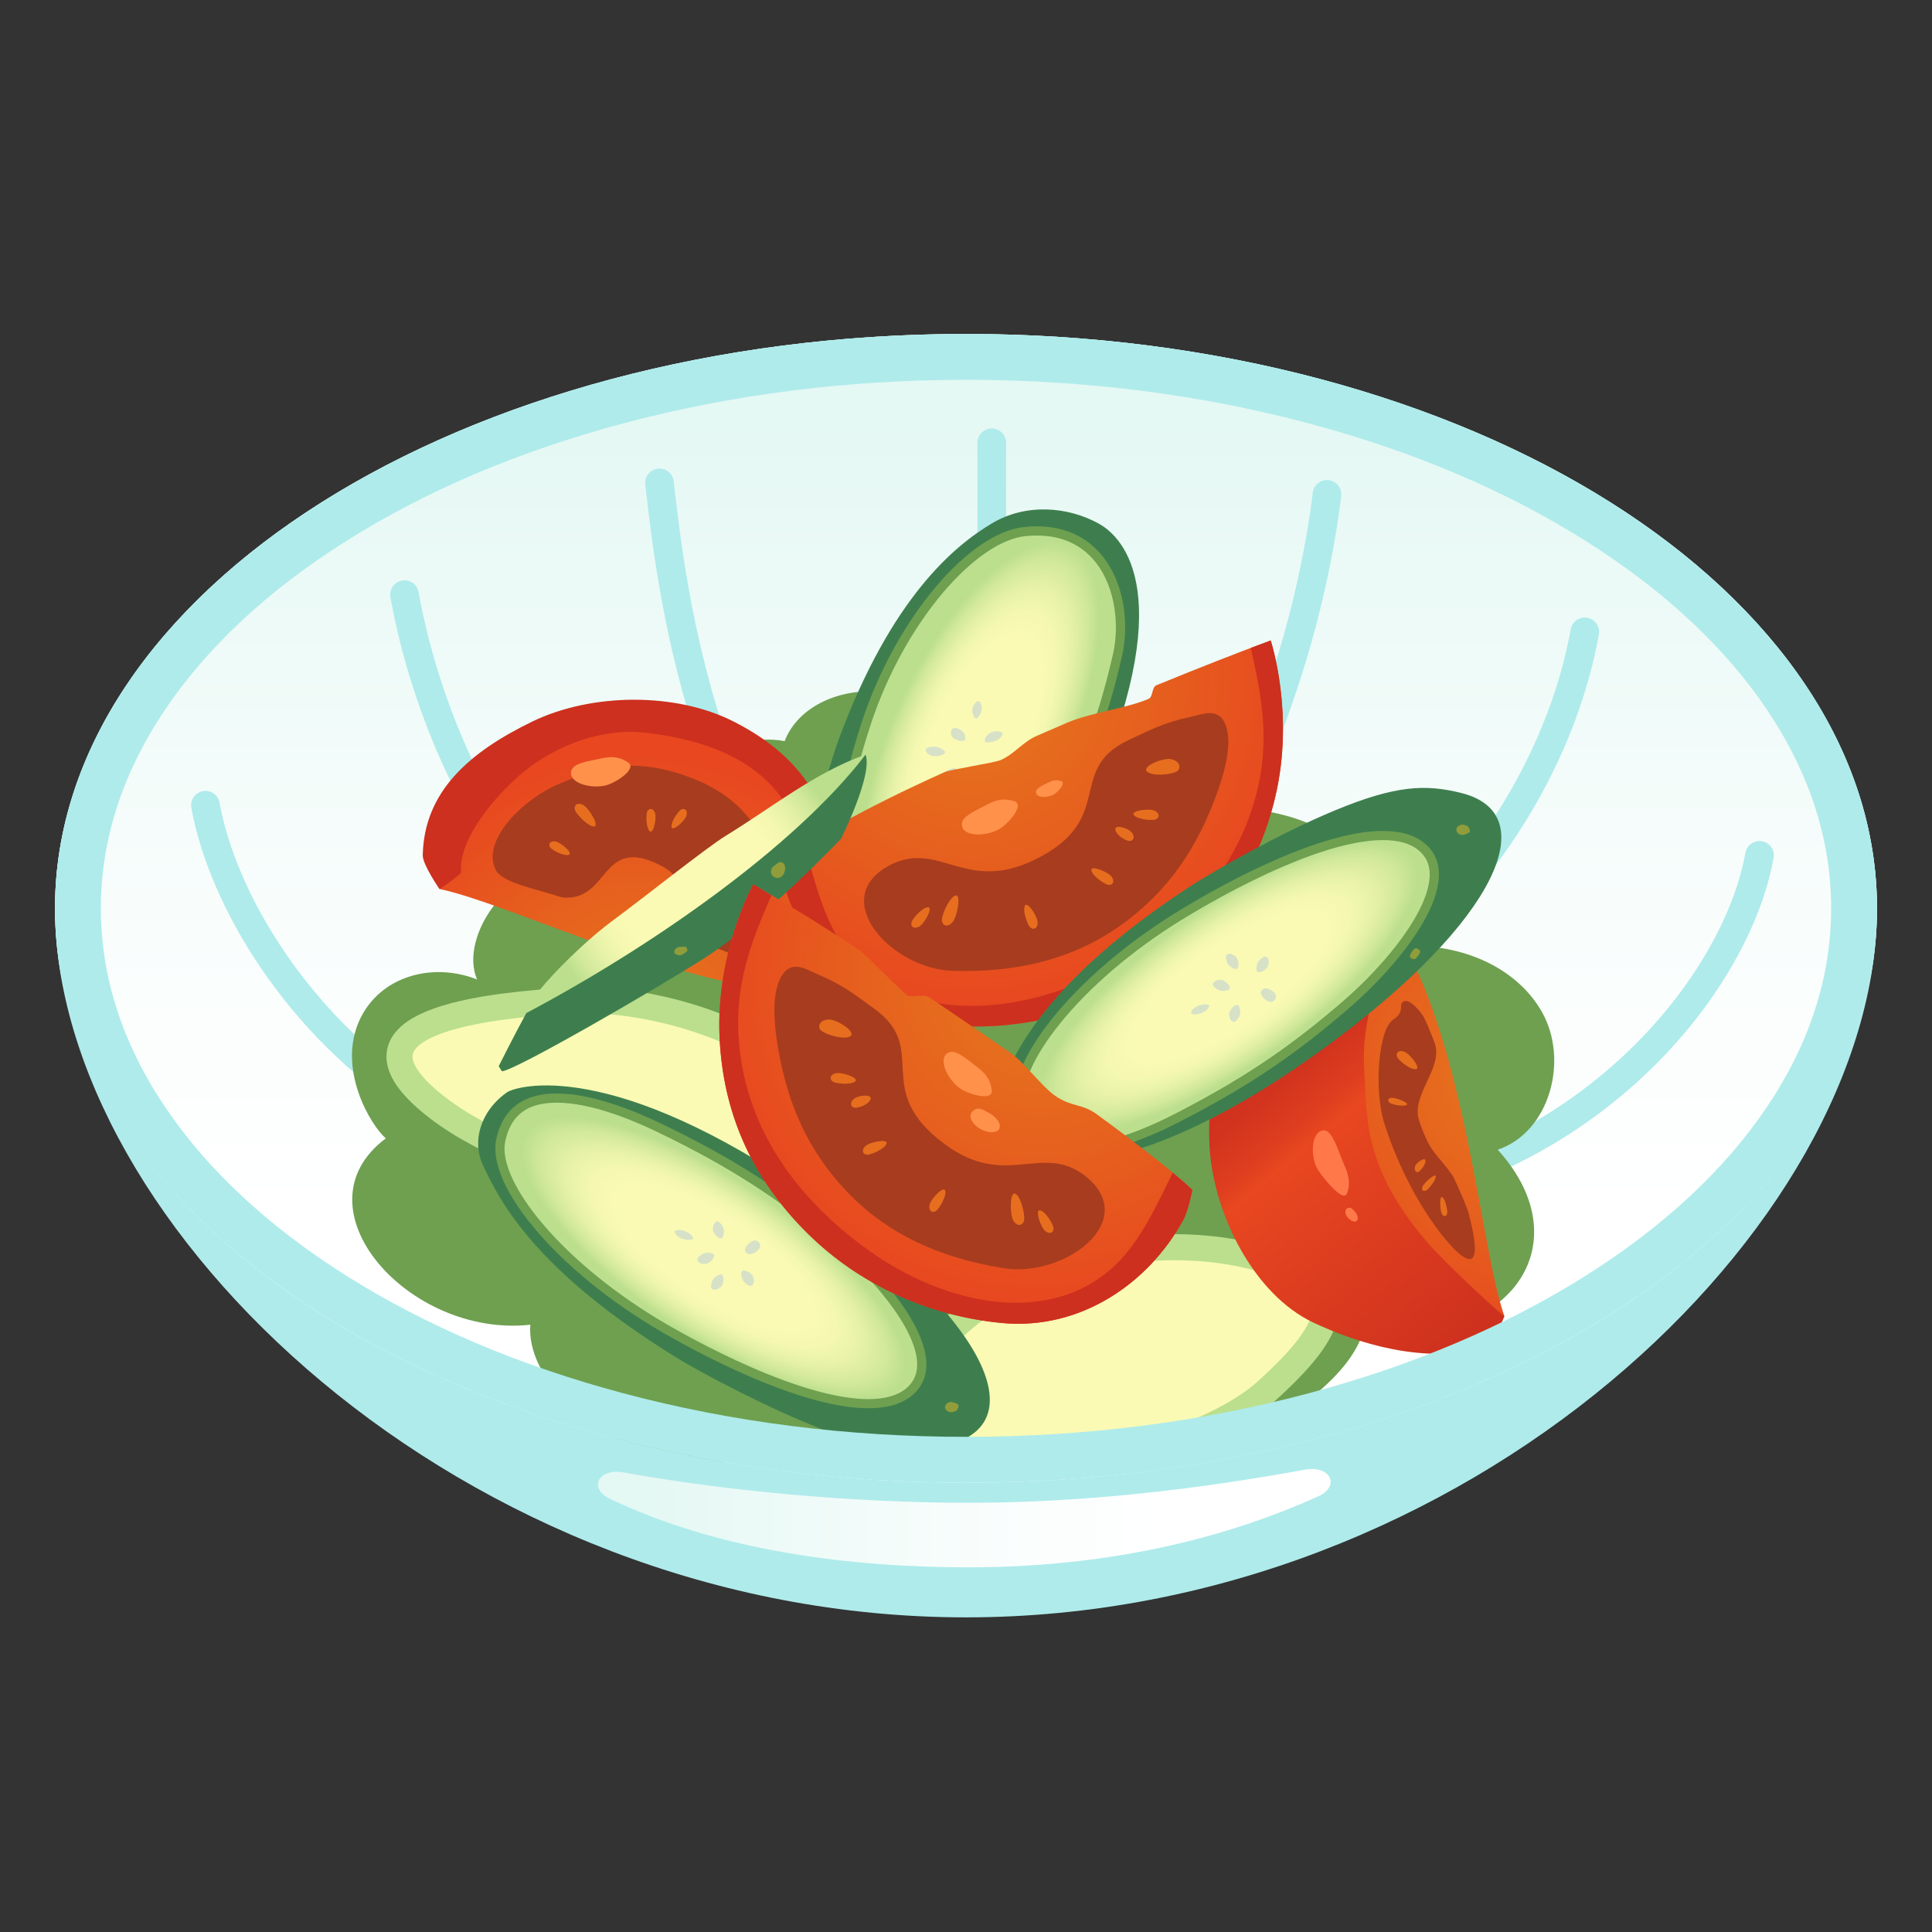
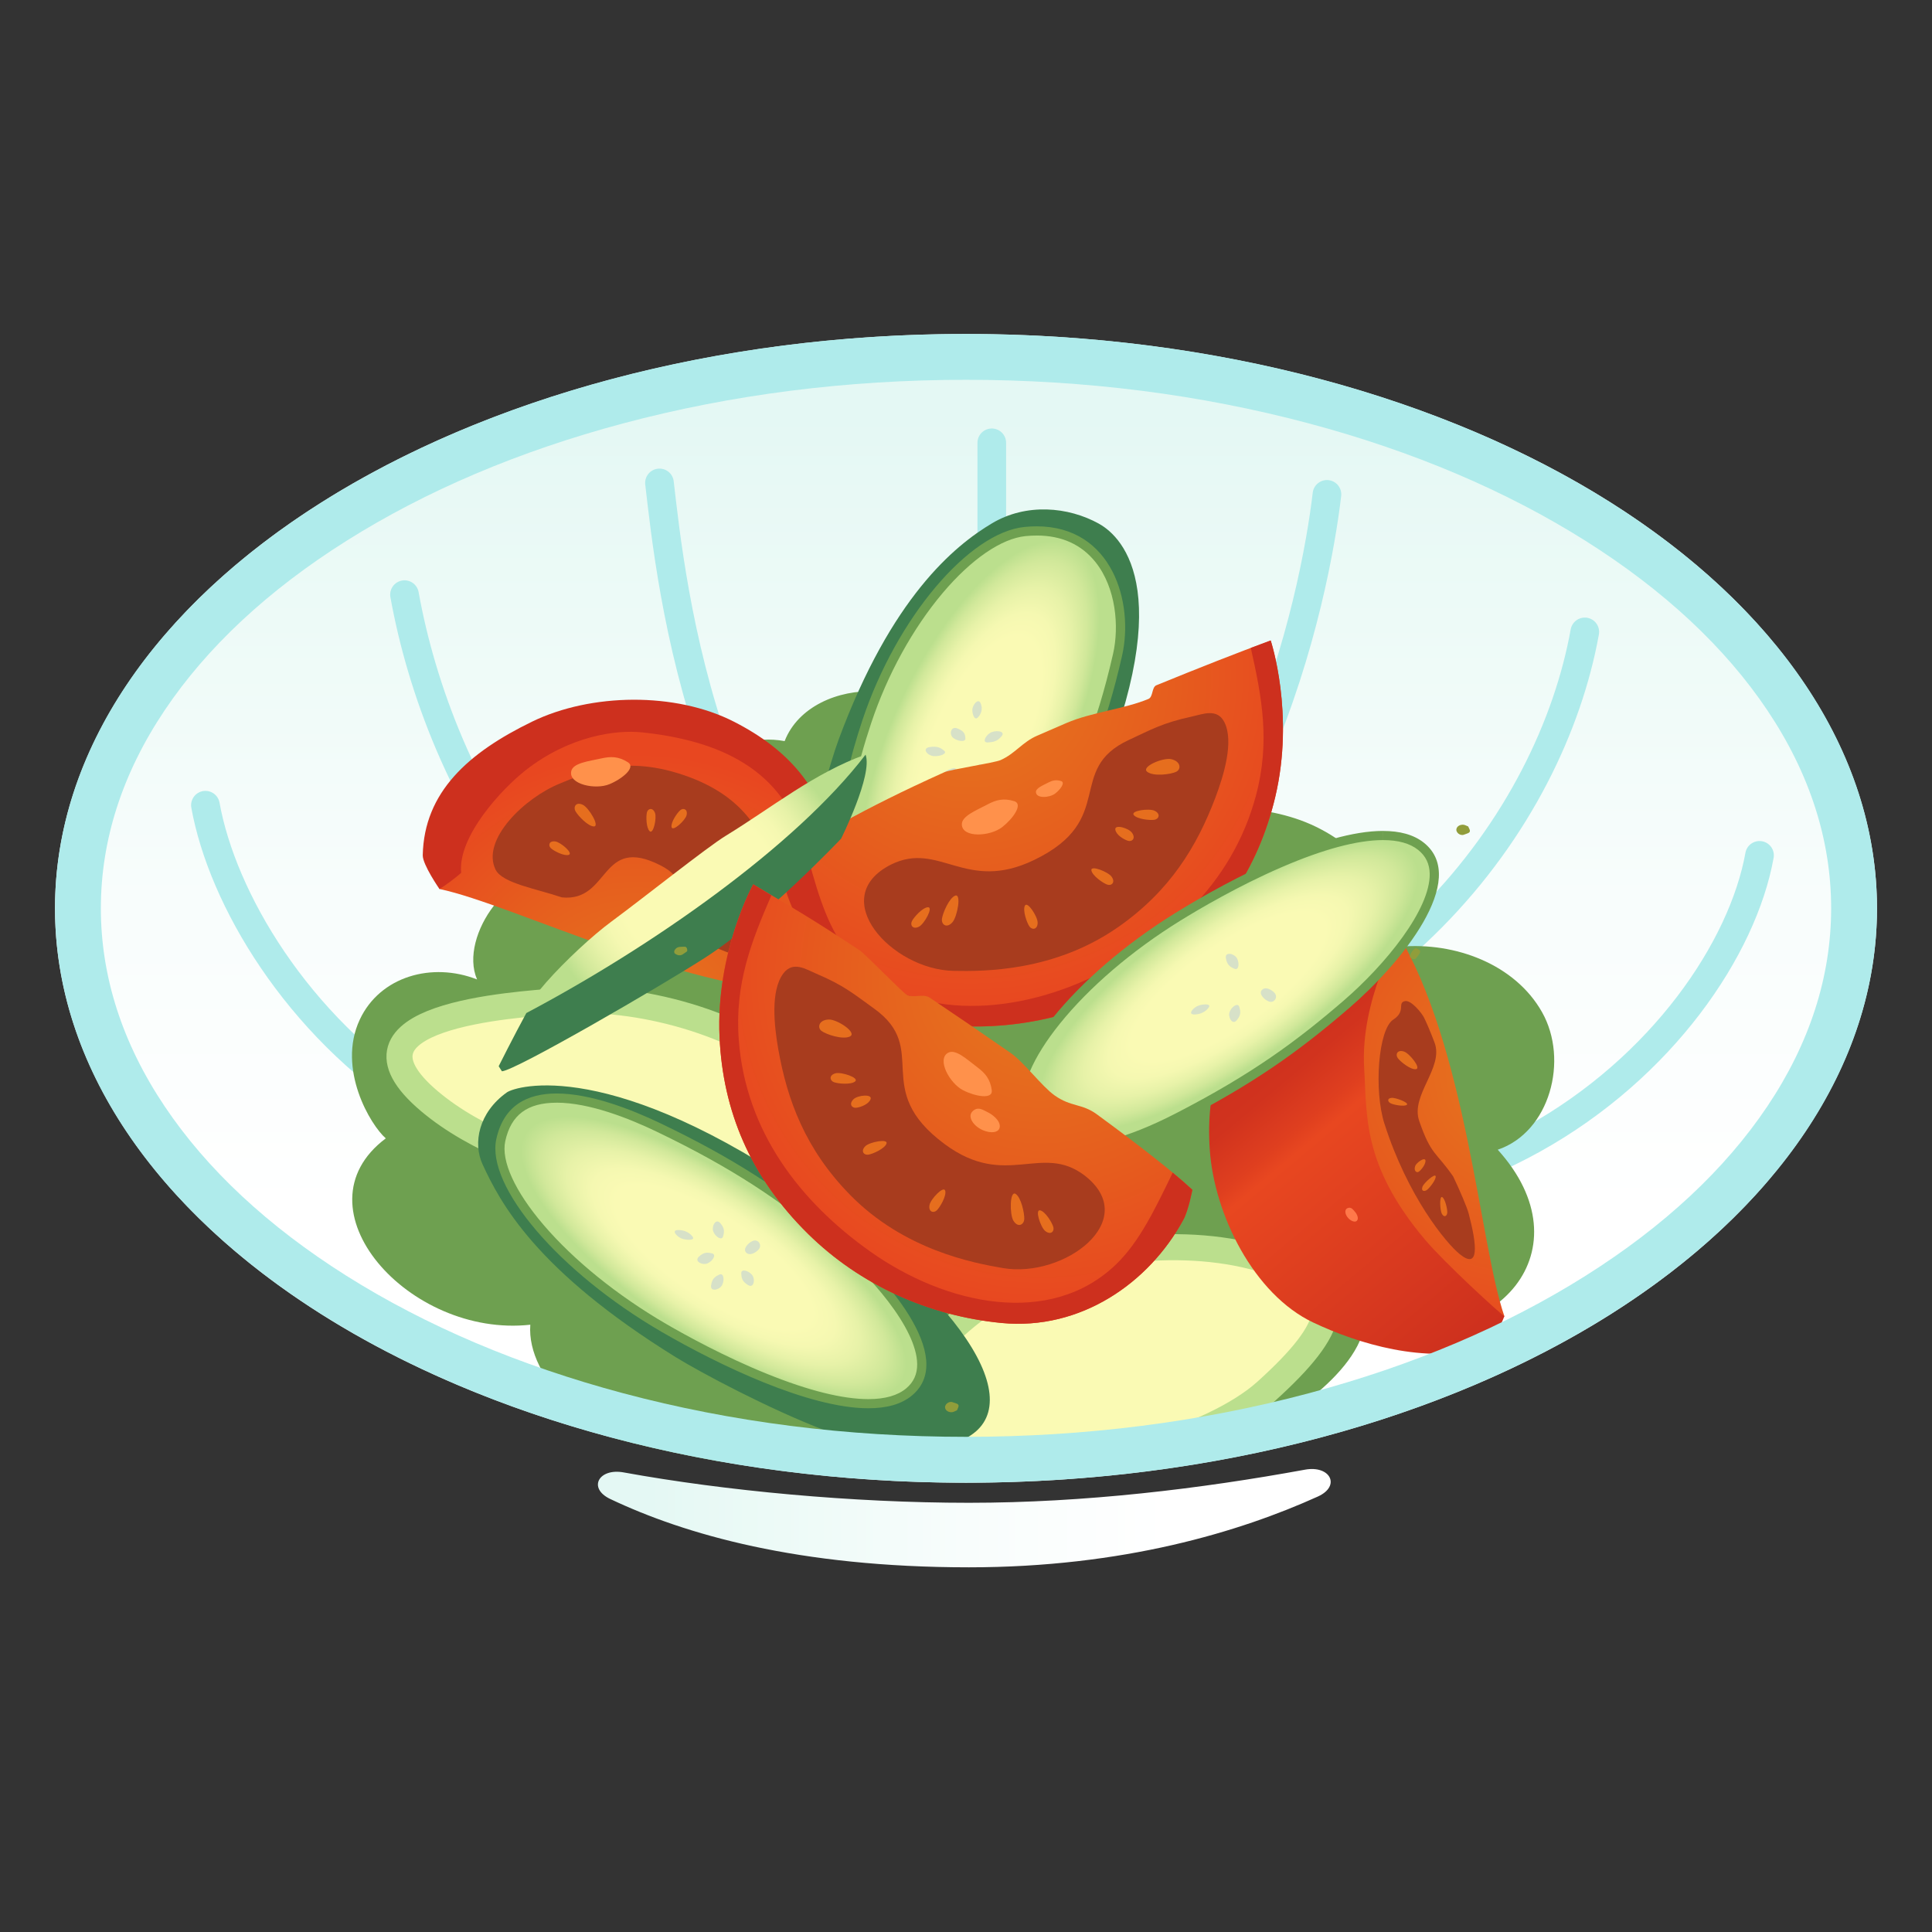
<svg xmlns="http://www.w3.org/2000/svg" xmlns:xlink="http://www.w3.org/1999/xlink" viewBox="0 0 700 700">
  <rect x="0" y="0" width="700" height="700" fill="#333333" stroke="none" />
  <defs>
    <style>.cls-1,.cls-2{fill:none;}.cls-3{fill:#afebeb;}.cls-4{fill:url(#_名称未設定グラデーション_1378);}.cls-5{fill:url(#_名称未設定グラデーション_1345);}.cls-6{fill:url(#_名称未設定グラデーション_1355);}.cls-7{fill:url(#_名称未設定グラデーション_1154);}.cls-8{fill:#d7e1c8;}.cls-9{fill:url(#_名称未設定グラデーション_1378-2);}.cls-10{fill:url(#_名称未設定グラデーション_1154-3);}.cls-11{fill:url(#_名称未設定グラデーション_1154-2);}.cls-12{fill:url(#_名称未設定グラデーション_1154-4);}.cls-13{fill:url(#_名称未設定グラデーション_1345-3);}.cls-14{fill:url(#_名称未設定グラデーション_1345-2);}.cls-15{fill:url(#_名称未設定グラデーション_1345-4);}.cls-16{fill:#e66e1e;}.cls-17{isolation:isolate;}.cls-18{mix-blend-mode:multiply;}.cls-19{fill:#fafab4;stroke:#bbdf8d;stroke-miterlimit:10;stroke-width:9.44px;}.cls-20{fill:#ff914b;}.cls-21{fill:#3e7e4e;}.cls-22{fill:#cd301e;}.cls-23{fill:#ff784a;}.cls-24{fill:#919d3b;}.cls-25{clip-path:url(#clippath);}.cls-26{fill:#a83c1e;}.cls-2{stroke:#afebeb;stroke-linecap:round;stroke-linejoin:round;stroke-width:10.38px;}.cls-27{fill:#6ea050;}</style>
    <linearGradient id="_名称未設定グラデーション_1378" x1="350" y1="122.61" x2="350" y2="527.62" gradientUnits="userSpaceOnUse">
      <stop offset=".07" stop-color="#e4f8f4" />
      <stop offset=".14" stop-color="#e8f9f5" />
      <stop offset=".5" stop-color="#f8fdfc" />
      <stop offset=".78" stop-color="#fff" />
    </linearGradient>
    <clipPath id="clippath">
      <ellipse class="cls-1" cx="350" cy="329.11" rx="330.07" ry="208.11" />
    </clipPath>
    <radialGradient id="_名称未設定グラデーション_1345" cx="530.67" cy="582" fx="530.67" fy="582" r="28.88" gradientTransform="translate(-820.73 1577.54) rotate(10.77) scale(1.12 -2.59) skewX(25.85)" gradientUnits="userSpaceOnUse">
      <stop offset=".51" stop-color="#fafab4" />
      <stop offset=".63" stop-color="#f5f8b1" />
      <stop offset=".76" stop-color="#e7f2a8" />
      <stop offset=".9" stop-color="#d1e89a" />
      <stop offset="1" stop-color="#bbdf8d" />
    </radialGradient>
    <radialGradient id="_名称未設定グラデーション_1154" cx="253.52" cy="387.46" fx="253.52" fy="387.46" r="102.35" gradientTransform="translate(591.73 665.69) rotate(162.04)" gradientUnits="userSpaceOnUse">
      <stop offset=".24" stop-color="#e66e1e" />
      <stop offset=".62" stop-color="#e65c1e" />
      <stop offset="1" stop-color="#e84720" />
    </radialGradient>
    <radialGradient id="_名称未設定グラデーション_1154-2" cx="472.58" cy="242.61" fx="472.58" fy="242.61" r="121.65" gradientTransform="translate(812.37 -20.1) rotate(177.29) scale(1 -1)" xlink:href="#_名称未設定グラデーション_1154" />
    <radialGradient id="_名称未設定グラデーション_1345-2" cx="252.53" cy="321.08" fx="252.53" fy="321.08" r="55.28" gradientTransform="matrix(1,0,0,1,0,0)" xlink:href="#_名称未設定グラデーション_1345" />
    <radialGradient id="_名称未設定グラデーション_1154-3" cx="536.06" cy="348.25" fx="536.06" fy="348.25" r="102.35" gradientTransform="translate(379.91 -227.21) rotate(41.2)" xlink:href="#_名称未設定グラデーション_1154" />
    <linearGradient id="_名称未設定グラデーション_1355" x1="441.47" y1="352.93" x2="547.98" y2="479.84" gradientUnits="userSpaceOnUse">
      <stop offset=".17" stop-color="#cd301e" />
      <stop offset=".27" stop-color="#d1331e" />
      <stop offset=".37" stop-color="#df3f1f" />
      <stop offset=".41" stop-color="#e84720" />
      <stop offset=".98" stop-color="#cd301e" />
    </linearGradient>
    <radialGradient id="_名称未設定グラデーション_1345-3" cx="330.01" cy="552.69" fx="330.01" fy="552.69" r="28.44" gradientTransform="translate(1396.77 1608.68) rotate(-56.38) scale(1 -2.87)" xlink:href="#_名称未設定グラデーション_1345" />
    <radialGradient id="_名称未設定グラデーション_1345-4" cx="417.09" cy="377.53" fx="417.09" fy="377.53" r="28.44" gradientTransform="translate(1089.65 -608.11) rotate(54.78) scale(1 2.87)" xlink:href="#_名称未設定グラデーション_1345" />
    <radialGradient id="_名称未設定グラデーション_1154-4" cx="360.19" cy="346.88" fx="360.19" fy="346.88" r="121.65" gradientTransform="translate(107.77 -68.23) rotate(13.47)" xlink:href="#_名称未設定グラデーション_1154" />
    <linearGradient id="_名称未設定グラデーション_1378-2" x1="216.63" y1="550.06" x2="482.13" y2="550.06" xlink:href="#_名称未設定グラデーション_1378" />
  </defs>
  <g class="cls-17">
    <g id="_レイヤー_1">
-       <path class="cls-3" d="M19.93,329.11c0-114.94,147.78-208.11,330.07-208.11s330.07,93.17,330.07,208.11-147.78,256.89-330.07,256.89S19.93,444.04,19.93,329.11Z" />
      <ellipse class="cls-4" cx="350" cy="329.11" rx="330.07" ry="208.11" />
      <path class="cls-2" d="M238.94,174.97c4.16,35.42,16.09,156.21,104.58,206.46" />
      <path class="cls-2" d="M146.56,215.45c12.14,67.43,60.72,165.55,179.05,182.16" />
      <path class="cls-2" d="M74.43,291.74c12.14,67.43,107.43,183.2,263.12,114.69" />
      <path class="cls-2" d="M480.78,179.12c-4.16,35.42-26.47,152.06-114.96,202.31" />
      <line class="cls-2" x1="359.34" y1="160.44" x2="359.34" y2="395.02" />
      <path class="cls-2" d="M574.2,228.95c-12.14,67.43-72.14,152.06-190.46,168.67" />
      <path class="cls-2" d="M637.51,309.91c-12.14,67.43-116.25,172.3-271.94,103.79" />
      <g class="cls-25">
        <path class="cls-27" d="M172.84,354.87c-16.28-6.4-35.16-1.15-42.5,14.58-8.33,17.86,3.97,38.28,9.44,43-33.56,25.17,8.39,72.37,52.36,67.52-1.46,19.94,22.78,40.36,42.03,45.75,26.22,7.34,38.81,4.2,57.68-7.34,12.34,15.61,36.71,18.88,46.92,7.67,24.4,11.21,53.77,1.77,53.06-22.96,9.97,15.92,30.21,24.67,48.64,21.04,18.43-3.63,50.61-25,53.8-43.5,49.29,10.14,80.76-28.32,48.39-64.07,18.88-6.39,25.84-32.51,16.04-49.86-9.8-17.36-31.52-25.44-51.38-23.69.1-21.42-17.66-39.87-38.04-46.49-20.37-6.62-42.62-3.63-63.37,1.67.27-18.93-39.59-36.76-60.56-24.18-3.15-30.42-51.39-30.42-61.06-5.5-21.79-3.94-37.11,14.27-34.21,29.32-23.94-7.23-39.41-3.47-47.36,20.23-16.78-6.29-36.71,20.98-29.87,36.81Z" />
        <path class="cls-21" d="M398.19,189.76c-11.2-6.22-26.4-7.52-38.74-.17-13.72,8.16-36.5,26.91-55.56,78.28-3.39,9.14-10.25,33.5-12.44,51.96-2.5,21.05.81,29.96,8.86,39.49,18.68,22.11,65.6-5.03,93.86-68.19,33.68-75.28,12.91-96.42,4.02-101.36Z" />
        <path class="cls-5" d="M323.78,342.52c-2.81,0-5.39-.53-7.65-1.56-8.79-4.02-12.77-15.1-11.84-32.92.97-18.54,7.15-38.77,9.77-46.61,12.01-36.02,37.74-66.91,57.34-68.85,1.43-.14,2.84-.21,4.19-.21,9.58,0,17.18,3.45,22.61,10.24,6.89,8.63,9.52,22.21,6.71,34.59-6.2,27.31-13.82,44.29-24.12,62.84-4.94,8.91-14.46,19.57-24.82,27.82-11.87,9.45-23.3,14.65-32.19,14.65h0Z" />
        <path class="cls-27" d="M375.6,194.03c9.04,0,16.21,3.24,21.31,9.62,7.49,9.38,8.6,23.42,6.39,33.18-6.16,27.11-13.73,43.98-23.95,62.4-4.85,8.73-14.2,19.2-24.4,27.33-11.58,9.21-22.64,14.29-31.15,14.29-2.57,0-4.91-.47-6.96-1.41-17.3-7.92-11.45-46.69-1.18-77.48,5.84-17.51,15.03-34.23,25.89-47.1,10.33-12.24,21.27-19.75,30.04-20.62,1.37-.14,2.73-.2,4.03-.2M375.6,190.7c-1.4,0-2.85.07-4.36.22-20.08,1.99-46.35,32.78-58.76,69.98-8.84,26.49-18.42,71.78,2.96,81.57,2.57,1.18,5.38,1.71,8.35,1.71,20.49,0,48.63-25.59,58.47-43.33,11.27-20.31,18.38-37.26,24.29-63.28,4.33-19.07-3.44-46.87-30.95-46.87h0Z" />
        <g class="cls-18">
          <path class="cls-8" d="M354.27,277.34c1.31-1.17,4.89.23,5.56,1.52s-1.34,2.94-3.57,2.01-3.29-2.37-1.98-3.53Z" />
        </g>
        <g class="cls-18">
          <path class="cls-8" d="M357.91,269c-2.02.12-1.04-2.23.76-3.41s5.84-.8,4.25,1.12-3,2.16-5.02,2.29Z" />
        </g>
        <g class="cls-18">
          <path class="cls-8" d="M354.31,259.94c-1.16,1.19-1.99-.95-2.02-2.67s2.09-4.53,3-2.48.18,3.96-.98,5.15Z" />
        </g>
        <g class="cls-18">
          <path class="cls-8" d="M349.78,267.53c.09,1.52-2.99,1.02-4.48-.23s-.84-4.35,1.65-3.35c2.48,1.01,2.74,2.05,2.83,3.58Z" />
        </g>
        <g class="cls-18">
          <path class="cls-8" d="M342.09,272c1.32,1.09-1.64,2.16-3.9,1.94-2.26-.22-4.26-2.83-1.38-3.26,2.88-.42,3.96.23,5.28,1.32Z" />
        </g>
        <g class="cls-18">
          <path class="cls-8" d="M345.09,278.39c1.92-.58,1.92,1.83.64,3.35s-5.36,2.1-4.6-.06,2.04-2.71,3.96-3.29Z" />
        </g>
        <path class="cls-24" d="M314.47,357.43c-.6-.58-1.19-.8-1.43-1.54-.24-.73-.02-1.63.79-2.12,1.36-.83,3.53.18,3.4,1.46s.22,2.31-1.46,2.28l-1.31-.08Z" />
        <path class="cls-24" d="M357.91,328.79c.7.26,1.5-.63,2.53-1.82.45-.52.34-.88-.12-1.35-.24-.23-1.05-.57-1.34-.43-1.26.64-2.47,2.12-2.45,2.54s.68.79,1.38,1.05Z" />
        <path class="cls-7" d="M299.07,360.04c-49.07.43-112.77-32.27-139.84-37.94,0,0,.6-12.52,1.7-15.75,6.09-17.78,12.55-25.02,35.67-36.26,21.36-10.38,51.06-10.49,72.21.31,9.47,4.83,17.68,17.98,24.68,33.49,6.38,14.13,5.58,56.15,5.58,56.15Z" />
        <path class="cls-22" d="M299.07,360.04c-2.2.02-5.74,0-8.13,0,1.5-1.47,2.71-3.84,3.31-5.02-.49-14.31,2.94-26.18-2.57-47.57-7.45-28.89-31.25-39.17-59.08-42.1-9.2-.97-26.05,1.17-42.02,13.62-8.67,6.76-24.77,24.03-23.49,37.25-1.5,1.47-6.28,5-7.86,5.89,0,0-6.13-8.84-6.06-12.24.49-22.88,16.51-37.17,39.63-48.41,21.36-10.38,51.96-10.78,73.11.02,20.12,10.27,31.24,23.93,35.89,43.69,5.25,22.32,3.67,43.49,1.66,50.83-1.5,1.47-4.39,4.06-4.39,4.06Z" />
        <path class="cls-26" d="M249.7,281.54c21.33,7.9,28.92,22.76,31.47,39.19,2.29,14.8-.43,14.15-1.07,21.09-.48,5.27-10.15,5.46-13.41,4.35-4.45-1.52-8.78-3.32-15.99-6.67-16.28-7.57,5.2-17.49-11.37-25.95-22.05-11.25-18.22,13.37-35.76,11.59-8.89-3.05-21.54-5.09-23.99-10.01-5.39-10.83,10.53-26.15,23.44-31.31,9.26-3.7,23.22-10.98,46.68-2.28Z" />
        <path class="cls-16" d="M215.17,299.43c2.25.02-1.8-6.71-3.92-7.79-2.51-1.28-3.63.64-2.74,2.28s4.57,5.49,6.66,5.51Z" />
        <path class="cls-16" d="M254.97,331.77c-2.53,1.2,4.12,5.59,6.84,5.51,3.21-.1,3.86-2.59,2.35-3.72s-6.84-2.9-9.2-1.79Z" />
        <path class="cls-16" d="M206.07,309.73c1.76-.58-2.96-4.6-4.87-4.86-2.25-.31-2.68,1.44-1.61,2.45s4.84,2.95,6.48,2.41Z" />
        <path class="cls-16" d="M235.38,301.16c1.35,1.27,2.63-4.8,1.94-6.6-.81-2.12-2.55-1.67-2.92-.24s-.28,5.66.98,6.84Z" />
        <path class="cls-16" d="M243.32,299.67c.36,1.82,4.93-2.38,5.42-4.24.58-2.2-1.11-2.84-2.24-1.9s-3.52,4.44-3.18,6.14Z" />
        <path class="cls-16" d="M259.58,314.61c-.83,1.66,3.96,1.79,5.48.62,1.81-1.38.87-2.92-.6-2.87s-4.11.71-4.88,2.25Z" />
        <path class="cls-16" d="M265.44,320.24c-1.08,1.51,5.11,1.97,6.8,1.06,2-1.08,1.31-2.75-.15-2.93-1.46-.18-5.65.47-6.65,1.87Z" />
        <path class="cls-19" d="M371.97,462.68c-15.2,7.06-69.87,44.99-24.37,61.62,41.15,15.04,92.94-3.83,110.98-20.04,26.2-23.55,28.77-36.28,6.87-45.25-29.11-11.92-69.08-7.66-93.48,3.67Z" />
        <path class="cls-11" d="M460.39,232.06c-11.77,4.32-26.05,9.94-41.4,16.22-1.76.72-1.13,4.23-2.91,4.97-8.89,3.67-20.47,4.76-29.68,8.71-3.55,1.53-7.11,3.06-10.65,4.61-5.33,2.32-7.97,6.49-13.2,8.82-2.29,1.02-18.1,3.37-20.35,4.38-30.79,13.84-46.94,23.8-58.78,31.34,0,0,0,7.57,1.16,11.19,7.99,25,29.18,46.5,57.74,49.12,26.39,2.42,52.91-3.9,74.93-18.65,24.53-16.42,38.64-38.15,44.77-63.93,7.19-30.22-1.63-56.77-1.63-56.77Z" />
        <path class="cls-22" d="M460.39,232.06c-2.31.85-4.71,1.74-7.2,2.69,4.01,17.85,7.1,34,1.83,53.64-8.64,32.16-32.82,53.56-61.24,66.52-30.38,13.85-69.12,14.91-88.24-12.11-6.82-9.64-10.09-22.18-13.96-36.48-3.2,1.77-5.94,3.37-8.15,4.78,0,0,0,7.57,1.16,11.19,7.99,25,29.18,46.5,57.74,49.12,26.39,2.42,52.91-3.9,74.93-18.65,24.53-16.42,38.64-38.15,44.77-63.93,7.19-30.22-1.63-56.77-1.63-56.77Z" />
        <path class="cls-26" d="M404.87,336.08c19.14-13.26,28.87-29.64,35.45-46.99,3.11-8.19,6.76-20.32,3.36-27.31-2.58-5.31-7.89-3.02-11.65-2.21-10.87,2.35-14.91,4.78-22.97,8.5-23.2,10.73-4.06,28.9-34.4,43.53-24.89,12-34.29-7.08-51.9,1.68-23.48,11.97.21,38.05,22.77,38.49,11.12.21,36.38.22,59.33-15.69Z" />
        <path class="cls-16" d="M346.08,324.51c2.35-.91.77,7.71-1.02,9.68-2.11,2.32-4.04.76-3.77-1.3s2.61-7.53,4.79-8.38Z" />
        <path class="cls-16" d="M415.71,279.68c-2.53-1.84,5.68-5.28,8.64-4.62,3.5.78,3.7,3.64,1.81,4.57s-8.1,1.77-10.45.05Z" />
        <path class="cls-16" d="M336.21,328.71c2.07-.09-1.28,5.97-3.17,7-2.23,1.21-3.37-.45-2.65-1.93s3.89-4.99,5.81-5.07Z" />
        <path class="cls-16" d="M371.33,328.16c.91-1.86,4.64,3.98,4.63,6.13,0,2.54-2.01,2.74-2.96,1.4s-2.52-5.8-1.67-7.53Z" />
        <path class="cls-16" d="M395.43,315.36c-.34-2.04,6.09.54,7.33,2.29,1.47,2.07-.04,3.4-1.59,2.86s-5.42-3.25-5.74-5.15Z" />
        <path class="cls-16" d="M404.1,300.59c-.34-2.04,4.81-.6,6.05,1.15,1.47,2.07-.04,3.4-1.59,2.86s-4.15-2.11-4.46-4.01Z" />
        <path class="cls-16" d="M410.79,295.31c-1.29-1.62,5.58-2.49,7.52-1.57,2.29,1.09,1.62,2.99,0,3.27s-6.32-.2-7.52-1.71Z" />
        <path class="cls-19" d="M203.1,362.67c-16.7,1.43-84.5,5.17-47.44,36.37,33.52,28.21,100.36,37.07,122.86,28.01,32.68-13.16,31.18-19.92,13.67-35.84-23.27-21.16-62.29-30.84-89.1-28.54Z" />
        <path class="cls-14" d="M193.78,368.58c12.46-2.47,83.88-46.42,114.91-80.13,3.83-4.16,7.67-10.14,4.83-15.03-18.42,6.59-33.86,19.19-50.55,29.39-6.85,4.18-30.15,22.78-41.44,31.09-13.51,9.94-40.2,37.15-27.74,34.68Z" />
        <path class="cls-21" d="M180.68,386.31l1.18,1.84c4.99-.3,57.74-30.96,73.57-41.14,21.58-13.87,49.32-43.15,49.32-43.15,0,0,11.56-23.12,8.86-30.44-25.4,33.23-77.55,69.61-122.91,93.63-4.62,8.48-10.02,19.26-10.02,19.26Z" />
-         <path class="cls-24" d="M281.95,312.57c.74-.52,1.86-.05,2.28.75.42.8.29,1.79,0,2.64-.23.64-.56,1.27-1.1,1.68-.99.76-2.58.54-3.33-.45-.75-.99-.52-2.58.48-3.33l1.68-1.29Z" />
        <path class="cls-24" d="M244.75,343.82c.82-.9,1.91-.77,3.39-.8.64-.01.96.87.86,1.51-.05.3-.98.74-1.56,1.19-.58.45-1.8.72-3-.32,0,0-.52-.67.31-1.57Z" />
        <path class="cls-10" d="M505.94,337.37c25.53,41.91,30.11,113.37,39.12,139.52,0,0-11.06,5.91-14.39,6.61-18.39,3.89-27.92,2.06-49.41-12.04-19.86-13.02-35.19-38.46-36.76-62.16-.7-10.61,6.37-24.4,16.1-38.36,8.86-12.72,45.35-33.58,45.35-33.58Z" />
        <path class="cls-6" d="M505.94,337.37c1.15,1.88-13.25,24.59-11.66,49.91,1.05,16.78-.82,34.76,22.03,61.88,7.09,8.41,27.19,26.83,28.76,27.73,0,0-4.13,10.57-7.41,11.48-21.35,5.89-45.47-1.45-61.88-9.21-21.46-10.16-35.89-39.08-37.47-62.78-1.5-22.54,4.53-39.09,19.11-53.21,16.47-15.95,35.46-25.45,42.79-27.48,2.03.53,5.73,1.69,5.73,1.69Z" />
        <path class="cls-26" d="M501.62,407.21c-3.92-12.26-2.21-34.27,3.15-37.76,4.83-3.14,1.34-6.11,4.28-6.73,2.23-.47,6.12,4.33,6.97,6.11,1.16,2.42,2.18,4.83,3.73,8.88,3.49,9.14-8.81,19.04-5.54,28.45,4.34,12.52,6.05,11.08,12.29,20.07,2.33,4.85,5.05,11.28,5.59,13.32,3.1,11.71,3.9,20.6-3.19,14.86-5.08-4.12-18.88-20.98-27.27-47.2Z" />
        <path class="cls-16" d="M513,387.39c2.06-.25-2.25-5.68-4.28-6.38-2.4-.82-3.25,1-2.29,2.34s4.66,4.28,6.57,4.04Z" />
        <path class="cls-16" d="M509.7,400.31c1.04-.74-4.05-2.7-5.54-2.53-1.76.2-1.35,1.52-.16,2.04s4.73,1.18,5.69.49Z" />
        <path class="cls-16" d="M520.18,426.2c-.18-1.26-4.26,2.36-4.79,3.77-.62,1.66.74,1.9,1.74,1.07s3.21-3.66,3.04-4.84Z" />
        <path class="cls-16" d="M522.56,433.75c-1.09-.66-.87,4.79-.11,6.09.89,1.53,1.94.63,1.93-.67s-.8-4.81-1.82-5.42Z" />
        <path class="cls-16" d="M516.48,420.54c-.06-1.53-3.27.62-3.74,1.97-.56,1.59.43,2.52,1.22,2.07s2.58-2.61,2.53-4.04Z" />
        <path class="cls-21" d="M183.6,395.83c-10.13,7.23-12.36,18.29-8.72,26.12,6.28,13.53,18.93,38.21,69.97,69.79,9.08,5.62,33.93,18.81,53.63,26.35,22.48,8.6,33.27,8.67,46.14,5.06,29.87-8.38,11.4-46.6-49.94-89.37-73.09-50.97-107.7-40.36-111.09-37.95Z" />
        <path class="cls-13" d="M314.63,508.58c-24.93,0-63.02-21.02-74.1-27.47-36.18-21.04-62.68-51.55-59.09-68.03,2.24-10.25,8.86-15.23,20.25-15.23,12.16,0,26.77,5.78,36.88,10.64,28.34,13.6,44.85,25.14,62.3,39.35,22.75,18.53,33.02,36.65,33.1,46.4.04,4.14-1.45,7.42-4.54,10.03-3.39,2.86-8.37,4.31-14.8,4.31h0Z" />
        <path class="cls-27" d="M201.69,399.52c11.85,0,26.21,5.69,36.16,10.47,28.19,13.53,44.61,25,61.97,39.14,15.57,12.68,32.38,32.21,32.49,45.13.03,3.61-1.26,6.48-3.95,8.75-3.08,2.6-7.7,3.92-13.73,3.92-9.33,0-21.67-3.07-36.68-9.13-15.48-6.25-29.56-14.03-36.58-18.11-17.66-10.27-33.46-23.04-44.49-35.96-10.34-12.11-15.37-23.15-13.81-30.28,2.07-9.5,7.99-13.92,18.62-13.92M201.69,396.19c-10.56,0-19.19,4.23-21.87,16.54-3.71,17.03,22.51,48.1,59.88,69.82,20.51,11.92,53.2,27.69,74.93,27.69,6.47,0,11.96-1.39,15.88-4.7,16.22-13.69-9.51-43.46-28.58-58.99s-35.67-26.62-62.63-39.56c-11.06-5.3-25.58-10.8-37.6-10.8h0Z" />
        <g class="cls-18">
          <path class="cls-8" d="M270.11,453.52c-.9-1.43,1.69-3.93,3.31-4.07s2.85,2.01,1.17,3.55-3.58,1.95-4.48.52Z" />
        </g>
        <g class="cls-18">
          <path class="cls-8" d="M261.99,447.95c-.46,1.69-2.76.16-3.53-1.68s.84-5.02,2.49-3.13,1.5,3.12,1.04,4.81Z" />
        </g>
        <g class="cls-18">
          <path class="cls-8" d="M250.94,448.07c.97,1.32-1.63,1.33-3.54.82s-4.39-3.12-1.85-3.22,4.42,1.08,5.39,2.4Z" />
        </g>
        <g class="cls-18">
          <path class="cls-8" d="M257.99,454.13c1.7.4.25,2.76-1.57,3.59s-5.05-.67-3.21-2.39,3.07-1.6,4.78-1.2Z" />
        </g>
        <g class="cls-18">
          <path class="cls-8" d="M260.65,461.81c1.59-.74,1.9,2.01.99,3.79s-4.38,2.6-4,.11,1.42-3.16,3.01-3.9Z" />
        </g>
        <g class="cls-18">
          <path class="cls-8" d="M268.57,461.35c-.08-1.75,2.58-1,3.88.52s.74,5.04-1.41,3.74c-2.15-1.3-2.39-2.51-2.47-4.26Z" />
        </g>
        <path class="cls-24" d="M346.72,510.99c-.82.31-1.24.72-2.11.69-.88-.03-1.8-.49-2.11-1.31-.51-1.37,1.24-2.83,2.61-2.33s2.61.54,2.08,1.9l-.47,1.05Z" />
        <path class="cls-24" d="M327.92,466.57c.5-.49-.26-1.42-1.27-2.64-.44-.53-.87-.56-1.52-.32-.33.12-.94.68-.87.96.33,1.23,1.62,2.68,2.08,2.79s1.07-.31,1.57-.8Z" />
-         <path class="cls-21" d="M372.1,419.1c-10.33-6.95-12.86-17.94-9.45-25.87,5.9-13.7,17.86-38.73,67.99-71.72,8.92-5.87,33.39-19.75,52.88-27.83,22.23-9.22,33.02-9.6,45.98-6.35,30.1,7.55,12.69,46.26-47.42,90.73-71.64,52.99-106.54,43.35-109.98,41.03Z" />
        <path class="cls-15" d="M389.11,416.59c-10.77,0-17.2-4.8-19.65-14.67-4.05-16.37,21.59-47.62,57.17-69.66,11.19-6.93,49.62-29.54,74.46-29.54,5.88,0,10.51,1.32,13.76,3.91,3.17,2.52,4.74,5.76,4.82,9.9.19,9.75-9.57,28.16-31.8,47.31-17.05,14.69-33.23,26.69-61.18,41.07-10.35,5.33-25.27,11.67-37.59,11.67Z" />
        <path class="cls-27" d="M501.09,301.06v3.32h0c5.49,0,9.77,1.19,12.72,3.55,2.75,2.2,4.13,5.02,4.2,8.63.25,12.92-16.01,32.91-31.22,46.02-16.96,14.61-33.05,26.55-60.85,40.86-18.45,9.5-30.21,11.49-36.83,11.49-10.04,0-15.77-4.26-18.03-13.41-1.75-7.09,2.97-18.26,12.96-30.66,10.66-13.22,26.1-26.43,43.46-37.19,7.06-4.37,21.22-12.71,36.79-19.44,15.12-6.54,27.5-9.85,36.79-9.85v-3.32M501.09,301.06c-21.72,0-54.79,17.06-75.33,29.79-36.75,22.76-62.09,54.55-57.9,71.47,2.92,11.81,11.19,15.94,21.26,15.94,12.23,0,27.12-6.08,38.35-11.86,26.59-13.68,42.87-25.23,61.5-41.29,18.64-16.06,43.52-46.53,26.93-59.77-3.76-3-8.85-4.27-14.8-4.27h0Z" />
        <g class="cls-18">
          <path class="cls-8" d="M456.98,359.02c-.86,1.46,1.8,3.88,3.42,3.97s2.8-2.09,1.07-3.58c-1.73-1.49-3.63-1.85-4.49-.39Z" />
        </g>
        <g class="cls-18">
          <path class="cls-8" d="M449.01,364.82c-.51-1.68-2.77-.08-3.49,1.78s.98,5,2.58,3.06,1.42-3.16.91-4.84Z" />
        </g>
        <g class="cls-18">
          <path class="cls-8" d="M437.96,365.01c.93-1.35-1.67-1.29-3.56-.72s-4.3,3.24-1.76,3.27,4.39-1.21,5.32-2.55Z" />
        </g>
        <g class="cls-18">
-           <path class="cls-8" d="M444.83,358.75c1.69-.45.17-2.76-1.67-3.54s-5.02.81-3.14,2.48c1.89,1.66,3.12,1.52,4.81,1.07Z" />
-         </g>
+           </g>
        <g class="cls-18">
          <path class="cls-8" d="M447.28,351c1.61.69,1.85-2.06.88-3.81s-4.45-2.48-4,0,1.51,3.12,3.11,3.82Z" />
        </g>
        <g class="cls-18">
-           <path class="cls-8" d="M455.21,351.24c-.03,1.75,2.61.92,3.86-.63s.6-5.05-1.52-3.7c-2.12,1.36-2.31,2.58-2.35,4.33Z" />
-         </g>
+           </g>
        <path class="cls-24" d="M531.94,299.43c-.83-.29-1.26-.68-2.13-.63-.88.05-1.79.54-2.07,1.37-.47,1.38,1.31,2.79,2.67,2.25s2.59-.61,2.03-1.96l-.5-1.03Z" />
        <path class="cls-24" d="M514.39,344.36c.51.48-.22,1.43-1.19,2.67-.42.54-.86.58-1.51.36-.33-.11-.96-.66-.89-.94.29-1.24,1.54-2.72,2.01-2.85s1.08.28,1.59.75Z" />
        <path class="cls-12" d="M272.91,320.41c14.27,8.55,19.65,11.4,38.71,24.01,1.72,1.14,14.96,14.71,16.69,15.86,2.41,1.6,6.13-.44,8.55,1.19,9.86,6.62,19.76,13.39,29.31,20.03,4.81,3.34,11.34,12.14,15.92,15.38,5.98,4.25,9.9,2.89,15.28,6.83,15.52,11.37,28.01,21.12,34.65,27.36,0,0-1.41,7.44-3.22,10.78-12.51,23.07-37.34,40.23-65.9,37.48-26.38-2.55-51.25-13.71-70.13-32.3-21.03-20.71-30.84-44.69-32.06-71.16-1.43-31.03,12.2-55.47,12.2-55.47Z" />
        <path class="cls-22" d="M272.91,320.41c2.11,1.26,4.3,2.59,6.57,3.98-7.27,16.79-13.32,32.07-11.81,52.36,2.48,33.21,22.24,58.74,47.75,76.78,27.26,19.28,65.12,27.55,88.95,4.57,8.5-8.2,14.05-19.9,20.53-33.23,2.81,2.33,5.21,4.42,7.12,6.22,0,0-1.41,7.44-3.22,10.78-12.51,23.07-37.34,40.23-65.9,37.48-26.38-2.55-51.25-13.71-70.13-32.3-21.03-20.71-30.84-44.69-32.06-71.16-1.43-31.03,12.2-55.47,12.2-55.47Z" />
        <path class="cls-26" d="M308.05,432.97c-16.33-16.6-22.83-34.51-26.06-52.78-1.52-8.62-2.85-21.22,1.8-27.46,3.52-4.73,8.32-1.49,11.85,0,10.25,4.34,13.76,7.47,20.98,12.64,20.79,14.87-1.4,29.15,25.67,49.18,22.21,16.43,35.01-.56,50.67,11.34,20.84,16.15-7.31,37.35-29.56,33.56-10.97-1.87-35.78-6.58-55.36-26.48Z" />
        <path class="cls-16" d="M367.97,432.57c-2.14-1.33-2.19,7.43-.8,9.7,1.64,2.68,3.83,1.5,3.94-.58.11-2.08-1.15-7.89-3.14-9.12Z" />
        <path class="cls-16" d="M307.93,375.54c2.83-1.34-4.6-6.25-7.63-6.15-3.58.11-4.31,2.89-2.63,4.15,1.68,1.26,7.63,3.25,10.26,2.01Z" />
        <path class="cls-16" d="M376.88,438.54c-2.02-.47.14,6.11,1.81,7.46,1.97,1.6,3.39.19,2.96-1.4s-2.89-5.63-4.77-6.06Z" />
        <path class="cls-16" d="M342.47,431.44c-.55-2-5.3,3.05-5.69,5.16-.47,2.49,1.46,3.07,2.64,1.93s3.56-5.23,3.05-7.09Z" />
        <path class="cls-16" d="M321.19,414.37c.72-1.94-6.08-.6-7.63.88-1.83,1.76-.6,3.34,1.03,3.11s5.94-2.18,6.6-3.99Z" />
        <path class="cls-16" d="M315.43,398.25c.72-1.94-4.61-1.49-6.16,0-1.83,1.76-.6,3.34,1.03,3.11s4.47-1.3,5.13-3.11Z" />
        <path class="cls-16" d="M309.84,391.81c1.57-1.35-5.02-3.49-7.09-2.94-2.45.64-2.15,2.63-.62,3.22s6.25.98,7.71-.27Z" />
      </g>
      <path class="cls-3" d="M350,137.61c43.11,0,84.9,5.31,124.2,15.79,37.68,10.05,71.44,24.38,100.34,42.6,28.34,17.87,50.48,38.51,65.8,61.35,15.34,22.87,23.12,47.01,23.12,71.75s-7.78,48.88-23.12,71.75c-15.32,22.84-37.46,43.49-65.8,61.35-28.89,18.22-62.65,32.55-100.34,42.6-39.3,10.48-81.08,15.79-124.2,15.79s-84.9-5.31-124.2-15.79c-37.68-10.05-71.44-24.38-100.34-42.6-28.34-17.87-50.48-38.51-65.8-61.35-15.34-22.87-23.12-47.01-23.12-71.75s7.78-48.88,23.12-71.75c15.32-22.84,37.46-43.49,65.8-61.35,28.89-18.22,62.65-32.55,100.34-42.6,39.3-10.48,81.08-15.79,124.2-15.79M350,121c-182.29,0-330.07,93.17-330.07,208.11s147.78,208.11,330.07,208.11,330.07-93.17,330.07-208.11-147.78-208.11-330.07-208.11h0Z" />
-       <path class="cls-23" d="M479.74,409.55c-4.83,0-5.15,9.96-2.08,14.53,2.81,4.18,9.12,11.5,10.38,8.3,1.53-3.86.33-7.31-1.04-10.38-1.91-4.29-4.15-12.46-7.27-12.46Z" />
+       <path class="cls-23" d="M479.74,409.55Z" />
      <path class="cls-23" d="M488.11,437.79c-1.06.53-.82,2.36.53,3.71,1.06,1.06,2.65,1.59,3.18.53s-.53-2.65-1.06-3.18-1.23-1.77-2.65-1.06Z" />
      <path class="cls-20" d="M343.52,381.43c-4.22,2.35.53,11.09,5.44,13.59,4.48,2.29,10.83,3.4,10.38,0-.54-4.12-2.5-6.28-5.19-8.3-3.75-2.82-7.91-6.8-10.63-5.28Z" />
      <path class="cls-20" d="M348.49,298.84c.33,4.82,10.26,4.23,14.61.85,3.97-3.09,7.68-8.35,4.41-9.4-3.96-1.26-6.75-.41-9.72,1.17-4.15,2.2-9.51,4.27-9.3,7.38Z" />
      <path class="cls-20" d="M206.96,279.46c-.95,4.74,8.79,6.78,13.87,4.66,4.65-1.93,9.61-6.04,6.73-7.9-3.49-2.26-6.41-2.17-9.69-1.43-4.58,1.03-10.3,1.62-10.91,4.67Z" />
      <path class="cls-20" d="M375.35,287.06c.15,2.31,4.9,2.04,6.99.43,1.91-1.47,3.69-3.98,2.13-4.49-1.89-.61-3.23-.21-4.66.54-1.99,1.04-4.56,2.03-4.47,3.51Z" />
      <path class="cls-20" d="M352.18,402.86c-1.53,1.75.32,5.01,3.84,6.59,2.76,1.24,6.07,1.11,6.22-1.26.15-2.37-3.02-4.6-4.4-5.22s-3.61-2.45-5.66-.11Z" />
      <path class="cls-9" d="M221.13,543.13c-8.28-3.93-4.2-11.29,4.82-9.65,36.75,6.69,83.03,11.01,125.09,11.01s84.1-5.1,121.78-12c9.14-1.67,13.12,5.91,4.65,9.74-28.11,12.71-70.46,25.64-126.42,25.64-61.89,0-103.11-12.01-129.91-24.74Z" />
    </g>
  </g>
</svg>